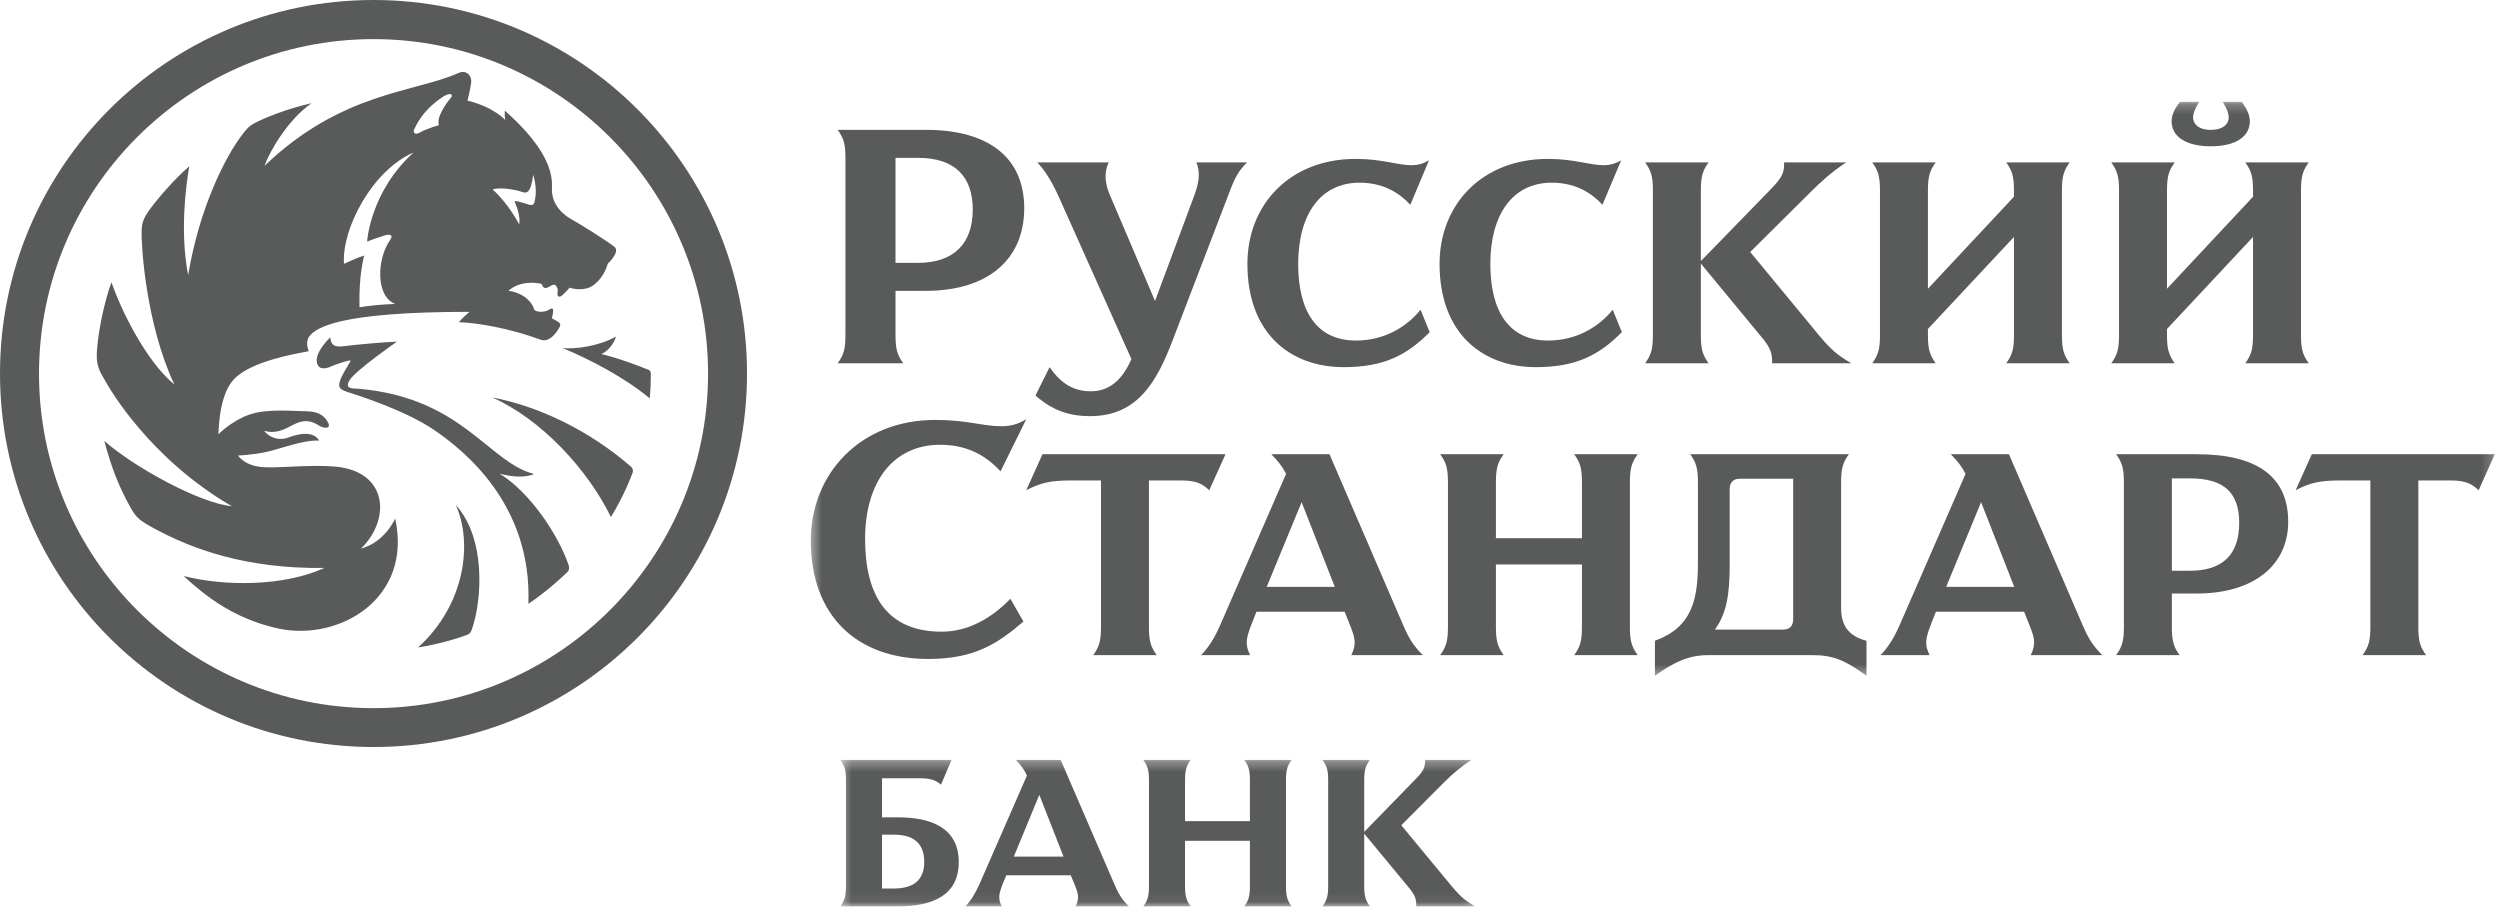
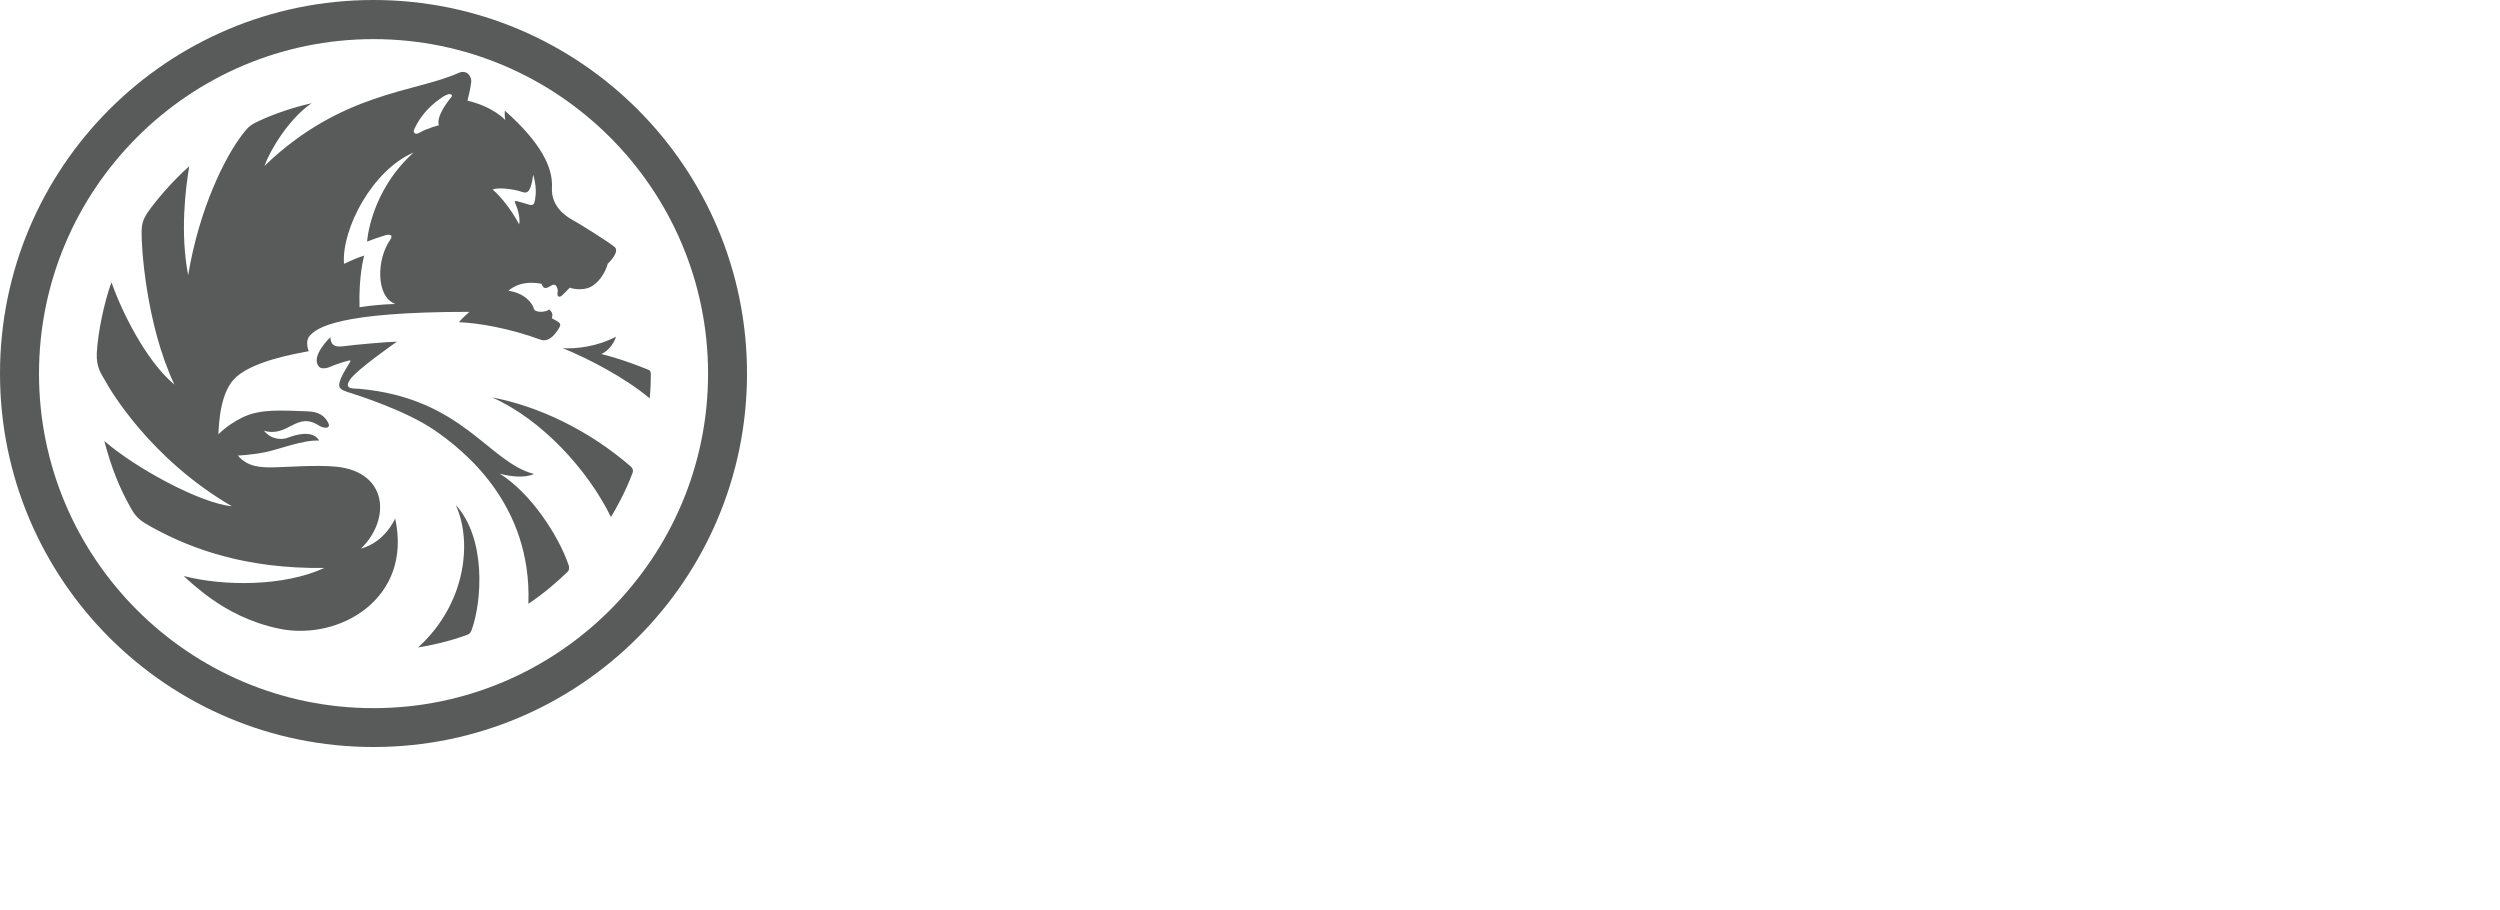
<svg xmlns="http://www.w3.org/2000/svg" xmlns:xlink="http://www.w3.org/1999/xlink" x="0" y="0" width="250px" height="91px" overflow="inherit" viewBox="0, 0, 250, 91" preserveAspectRatio="xMidYMid" font-size="0" xml:space="default" version="1.1">
  <title xml:space="default">Page 1</title>
  <desc xml:space="default">Created with Sketch.</desc>
  <defs xml:space="default">
    <polygon points="0.402,0.224 168.807,0.224 168.807,57.616 0.402,57.616" id="path-1" xml:space="default" />
    <polygon points="0.365,0.294 63.855,0.294 63.855,14.94 0.365,14.94" id="path-3" xml:space="default" />
  </defs>
  <g fill-rule="evenOdd" id="Page-1" xml:space="default" style="fill:none;">
    <g transform="translate(0, -5)" id="Artboard" xml:space="default">
      <g transform="translate(0, 5)" id="Page-1#1" xml:space="default">
        <g transform="translate(80.677, 9.96)" id="Group-3" xml:space="default">
          <mask id="mask-2" xml:space="default" style="fill:#FFFFFF;">
            <use xlink:href="#path-1" x="0" y="0" xml:space="default" />
          </mask>
          <g id="Clip-2" xml:space="default" />
-           <path d="M153.397 38.087 C151.317 38.087 150.365 38.297 148.883 39.066 L150.505 35.463 L168.807 35.463 L167.185 39.066 C166.515 38.437 165.915 38.087 164.4 38.087 L161.155 38.087 L161.155 52.717 C161.155 54.152 161.331 54.712 161.931 55.552 L155.584 55.552 C156.183 54.712 156.359 54.152 156.359 52.717 L156.359 38.087 L153.397 38.087 z M136.508 37.877 L136.508 47.116 L138.306 47.116 C141.585 47.116 143.243 45.507 143.243 42.322 C143.243 39.242 141.656 37.877 138.306 37.877 L136.508 37.877 z M139.012 35.463 C145.077 35.463 148.144 37.737 148.144 42.217 C148.144 46.592 144.654 49.392 139.012 49.392 L136.508 49.392 L136.508 52.717 C136.508 54.152 136.684 54.712 137.283 55.552 L130.936 55.552 C131.536 54.712 131.712 54.152 131.712 52.717 L131.712 38.297 C131.712 36.862 131.536 36.3 130.936 35.463 L139.012 35.463 z M113.941 48.727 L120.747 48.727 L117.432 40.257 L113.941 48.727 z M121.735 51.211 L112.918 51.211 L112.46 52.366 C111.86 53.907 111.754 54.468 112.283 55.552 L107.382 55.552 C108.192 54.712 108.758 53.767 109.321 52.473 L115.88 37.422 C115.421 36.582 115.175 36.266 114.4 35.463 L120.218 35.463 L127.552 52.473 C128.118 53.801 128.611 54.642 129.563 55.552 L122.404 55.552 C122.968 54.362 122.757 53.767 122.192 52.366 L121.735 51.211 z M92.291 46.556 C92.291 49.498 91.974 51.421 90.81 52.997 L97.652 52.997 C98.427 52.997 98.639 52.473 98.639 51.946 L98.639 37.913 L93.279 37.913 C92.573 37.913 92.291 38.401 92.291 38.926 L92.291 46.556 z M103.434 50.827 C103.434 52.473 104.069 53.627 105.973 54.117 L105.973 57.616 C103.894 56.113 102.694 55.552 100.578 55.552 L90.175 55.552 C88.236 55.552 86.755 56.217 84.815 57.616 L84.815 54.117 C88.553 52.752 89.117 49.987 89.117 46.241 L89.117 38.297 C89.117 36.862 88.941 36.3 88.342 35.463 L104.21 35.463 C103.611 36.3 103.434 36.862 103.434 38.297 L103.434 50.827 z M77.518 46.488 L68.914 46.488 L68.914 52.717 C68.914 54.152 69.09 54.712 69.69 55.552 L63.341 55.552 C63.941 54.712 64.118 54.152 64.118 52.717 L64.118 38.297 C64.118 36.862 63.941 36.3 63.341 35.463 L69.69 35.463 C69.09 36.3 68.914 36.862 68.914 38.297 L68.914 43.862 L77.518 43.862 L77.518 38.297 C77.518 36.862 77.341 36.3 76.742 35.463 L83.09 35.463 C82.49 36.3 82.313 36.862 82.313 38.297 L82.313 52.717 C82.313 54.152 82.49 54.712 83.09 55.552 L76.742 55.552 C77.341 54.712 77.518 54.152 77.518 52.717 L77.518 46.488 z M45.994 48.727 L52.801 48.727 L49.485 40.257 L45.994 48.727 z M53.788 51.211 L44.971 51.211 L44.513 52.366 C43.914 53.907 43.808 54.468 44.337 55.552 L39.435 55.552 C40.246 54.712 40.811 53.767 41.375 52.473 L47.934 37.422 C47.476 36.582 47.228 36.266 46.453 35.463 L52.272 35.463 L59.606 52.473 C60.171 53.801 60.665 54.642 61.616 55.552 L54.458 55.552 C55.022 54.362 54.811 53.767 54.246 52.366 L53.788 51.211 z M26.46 38.087 C24.379 38.087 23.428 38.297 21.946 39.066 L23.569 35.463 L41.871 35.463 L40.248 39.066 C39.579 38.437 38.979 38.087 37.463 38.087 L34.218 38.087 L34.218 52.717 C34.218 54.152 34.395 54.712 34.995 55.552 L28.647 55.552 C29.246 54.712 29.422 54.152 29.422 52.717 L29.422 38.087 L26.46 38.087 z M19.375 37.178 C17.717 35.357 15.707 34.516 13.344 34.516 C8.619 34.516 5.833 38.263 5.833 43.932 C5.833 49.498 7.949 53.208 13.485 53.208 C16.201 53.208 18.528 51.808 20.361 49.917 L21.667 52.192 C19.128 54.362 16.835 55.937 12.146 55.937 C4.987 55.937 0.402 51.598 0.402 44.108 C0.402 37.388 5.375 32.032 12.85 32.032 C16.095 32.032 17.505 32.661 19.48 32.661 C20.361 32.661 21.067 32.487 21.949 31.962 L19.375 37.178 z M139.231 0.224 C138.843 0.855 138.632 1.378 138.632 1.798 C138.632 2.36 139.089 3.024 140.394 3.024 C141.735 3.024 142.194 2.36 142.194 1.798 C142.194 1.343 141.982 0.855 141.595 0.224 L143.498 0.224 C143.815 0.645 144.309 1.414 144.309 2.149 C144.309 3.725 142.864 4.669 140.394 4.669 C137.962 4.669 136.481 3.725 136.481 2.149 C136.481 1.414 136.974 0.645 137.327 0.224 L139.231 0.224 z M144.627 9.113 C144.627 7.68 144.45 7.118 143.851 6.279 L150.198 6.279 C149.599 7.118 149.422 7.68 149.422 9.113 L149.422 23.535 C149.422 24.97 149.599 25.528 150.198 26.369 L143.851 26.369 C144.45 25.528 144.627 24.97 144.627 23.535 L144.627 13.735 L136.022 22.938 L136.022 23.535 C136.022 24.97 136.199 25.528 136.797 26.369 L130.45 26.369 C131.05 25.528 131.226 24.97 131.226 23.535 L131.226 9.113 C131.226 7.68 131.05 7.118 130.45 6.279 L136.797 6.279 C136.199 7.118 136.022 7.68 136.022 9.113 L136.022 18.913 L144.627 9.71 L144.627 9.113 z M120.72 9.113 C120.72 7.68 120.544 7.118 119.945 6.279 L126.292 6.279 C125.692 7.118 125.516 7.68 125.516 9.113 L125.516 23.535 C125.516 24.97 125.692 25.528 126.292 26.369 L119.945 26.369 C120.544 25.528 120.72 24.97 120.72 23.535 L120.72 13.735 L112.116 22.938 L112.116 23.535 C112.116 24.97 112.293 25.528 112.892 26.369 L106.544 26.369 C107.144 25.528 107.32 24.97 107.32 23.535 L107.32 9.113 C107.32 7.68 107.144 7.118 106.544 6.279 L112.892 6.279 C112.293 7.118 112.116 7.68 112.116 9.113 L112.116 18.913 L120.72 9.71 L120.72 9.113 z M89.408 16.149 L96.39 8.973 C97.589 7.75 97.766 7.258 97.73 6.279 L103.937 6.279 C102.42 7.294 101.468 8.17 100.375 9.254 L94.345 15.238 L100.904 23.185 C102.35 24.97 103.02 25.528 104.466 26.369 L96.531 26.369 C96.567 25.494 96.425 24.934 95.65 23.955 L89.408 16.395 L89.408 23.535 C89.408 24.97 89.584 25.528 90.183 26.369 L83.836 26.369 C84.436 25.528 84.612 24.97 84.612 23.535 L84.612 9.113 C84.612 7.68 84.436 7.118 83.836 6.279 L90.183 6.279 C89.584 7.118 89.408 7.68 89.408 9.113 L89.408 16.149 z M72.906 26.755 C67.547 26.755 63.279 23.359 63.279 16.431 C63.279 10.444 67.581 5.929 74.105 5.929 C76.75 5.929 78.302 6.559 79.642 6.559 C80.276 6.559 80.771 6.453 81.441 6.069 L79.571 10.514 C78.548 9.428 76.997 8.31 74.494 8.31 C70.579 8.31 68.357 11.495 68.357 16.431 C68.357 21.05 70.12 24.095 74.141 24.095 C76.928 24.095 79.184 22.764 80.594 21.014 L81.511 23.255 C79.219 25.564 76.928 26.755 72.906 26.755 z M53.69 26.755 C48.33 26.755 44.063 23.359 44.063 16.431 C44.063 10.444 48.365 5.929 54.889 5.929 C57.534 5.929 59.086 6.559 60.426 6.559 C61.06 6.559 61.554 6.453 62.225 6.069 L60.355 10.514 C59.332 9.428 57.781 8.31 55.277 8.31 C51.362 8.31 49.142 11.495 49.142 16.431 C49.142 21.05 50.904 24.095 54.924 24.095 C57.71 24.095 59.968 22.764 61.377 21.014 L62.294 23.255 C60.002 25.564 57.71 26.755 53.69 26.755 z M32.464 25.949 L25.164 9.64 C24.423 8.03 23.754 7.014 23.049 6.279 L30.207 6.279 C29.678 7.294 29.854 8.449 30.278 9.464 L34.827 20.138 L38.811 9.428 C39.164 8.415 39.411 7.294 38.953 6.279 L44.03 6.279 C43.184 7.118 42.796 7.82 42.268 9.254 L36.59 24.06 C35.039 28.118 33.134 31.654 28.337 31.654 C26.152 31.654 24.494 31.025 22.872 29.589 L24.282 26.755 C25.199 28.084 26.399 29.169 28.409 29.169 C30.243 29.169 31.546 28.05 32.464 25.949 z M11.132 5.825 L8.875 5.825 L8.875 16.325 L11.132 16.325 C14.694 16.325 16.598 14.4 16.598 11.005 C16.598 7.68 14.798 5.825 11.132 5.825 z M3.867 5.859 C3.867 4.424 3.69 3.865 3.09 3.024 L11.907 3.024 C18.219 3.024 21.746 5.825 21.746 10.864 C21.746 16.01 18.079 19.125 11.907 19.125 L8.875 19.125 L8.875 23.535 C8.875 24.97 9.051 25.528 9.65 26.369 L3.09 26.369 C3.69 25.528 3.867 24.97 3.867 23.535 L3.867 5.859 z" id="Fill-1" xml:space="default" mask="url(#mask-2)" style="fill:#585B5A;" />
        </g>
-         <path d="M34.398 26.384 C34.771 26.207 35.758 25.749 36.419 25.557 C36.419 25.557 35.851 27.52 35.953 30.724 C37.062 30.549 38.195 30.44 39.532 30.396 C37.558 29.667 37.666 25.921 39.003 24.008 C39.392 23.45 38.941 23.395 38.436 23.553 C37.772 23.764 37.357 23.907 36.708 24.157 C36.708 24.157 37.011 19.174 41.357 15.252 C37.251 17.009 34.154 22.868 34.398 26.384 M53.322 17.468 C53.065 19.427 52.634 19.338 52.179 19.183 C51.343 18.899 49.844 18.718 49.259 18.946 C50.85 20.339 51.917 22.441 51.917 22.441 C52.067 21.745 51.691 20.686 51.524 20.317 C51.396 20.037 51.542 20.08 51.87 20.166 C52.076 20.217 52.543 20.348 52.785 20.432 C53.374 20.64 53.443 20.365 53.511 19.916 C53.601 19.401 53.656 18.625 53.322 17.468 M44.344 9.645 C43.303 10.327 42.149 11.319 41.411 12.952 C41.284 13.223 41.494 13.523 41.903 13.292 C42.794 12.788 43.885 12.528 43.885 12.528 C43.624 11.686 44.649 10.293 45.134 9.712 C45.283 9.537 45.144 9.162 44.344 9.645 M60.781 26.36 C60.337 27.88 59.35 28.645 58.762 28.814 C57.804 29.088 56.972 28.767 56.972 28.767 C56.735 29.023 56.477 29.298 56.263 29.493 C55.884 29.851 55.722 29.59 55.748 29.372 C55.775 29.149 55.818 28.925 55.66 28.657 C55.404 28.23 55.097 28.645 54.682 28.782 C54.279 28.915 54.161 28.384 54.161 28.384 C51.909 27.932 50.85 29.079 50.85 29.079 C52.484 29.304 53.259 30.346 53.384 30.868 C53.479 31.267 54.486 31.267 54.928 30.956 C55.04 30.877 55.347 30.716 55.319 31.124 C55.309 31.284 55.268 31.512 55.181 31.824 C55.948 32.243 56.177 32.329 55.932 32.754 C55.053 34.283 54.283 34.045 54.08 33.974 C50.852 32.799 47.8 32.295 45.898 32.219 C46.146 31.869 46.944 31.184 46.944 31.184 C33.836 31.184 31.624 32.77 30.936 33.629 C30.479 34.207 30.876 35.116 30.876 35.116 C29.31 35.415 25.42 36.11 23.63 37.69 C22.021 39.111 21.897 42.269 21.838 43.431 C22.567 42.71 23.455 42.12 24.289 41.722 C26.056 40.88 28.117 41.04 30.786 41.135 C31.905 41.173 32.481 41.612 32.814 42.269 C33.151 42.93 32.344 42.847 31.889 42.554 C29.642 41.098 28.822 43.786 26.398 43.071 C27.148 43.997 28.197 43.99 28.778 43.772 C31.195 42.858 31.785 43.824 31.912 44.059 C30.344 43.97 27.896 44.922 26.694 45.182 C25.205 45.507 23.789 45.553 23.789 45.553 C24.766 46.737 26.189 46.737 27.221 46.737 C28.267 46.737 31.628 46.464 33.634 46.67 C38.785 47.193 39.099 51.936 36.097 54.861 C38.543 54.192 39.516 51.844 39.516 51.844 C41.282 59.867 33.921 64.117 27.919 62.87 C25.004 62.266 22.685 60.998 21.037 59.811 C19.74 58.879 18.704 57.913 18.369 57.601 C22.338 58.625 28.322 58.679 32.434 56.796 C24.536 56.899 19.177 54.87 15.482 52.881 C13.979 52.071 13.63 51.772 13.096 50.829 C11.924 48.748 11.168 46.861 10.43 44.095 C13.48 46.763 20.002 50.328 23.182 50.622 C14.998 45.869 10.971 38.905 10.553 38.131 C10.209 37.49 9.601 36.817 9.679 35.294 C9.786 33.267 10.407 30.251 11.144 28.23 C12.116 31.014 14.558 36.062 17.439 38.457 C14.549 32.313 14.107 24.385 14.162 23.028 C14.187 22.409 14.304 21.902 14.834 21.146 C15.551 20.121 17.223 18.114 18.926 16.623 C18.558 18.816 17.996 23.251 18.815 27.516 C19.931 20.832 22.495 15.698 24.259 13.42 C24.626 12.948 24.868 12.608 25.53 12.273 C26.321 11.868 28.536 10.901 31.163 10.32 C28.904 11.869 27.046 14.94 26.443 16.597 C34.129 9.188 41.522 9.244 45.845 7.298 C46.699 6.916 47.179 7.654 47.124 8.201 C47.047 8.899 46.749 10.062 46.749 10.062 C49.396 10.705 50.526 12.003 50.526 12.003 C50.439 11.658 50.484 11.061 50.484 11.061 C54.106 14.283 55.305 16.753 55.194 18.764 C55.097 20.58 56.493 21.581 57.241 21.986 C57.98 22.388 60.913 24.227 61.465 24.701 C61.905 25.077 61.267 25.919 60.781 26.36 M49.966 47.365 C50.986 47.646 52.447 47.839 53.402 47.398 C48.819 46.222 46.263 39.794 35.882 38.876 C35.372 38.831 34.341 38.965 34.989 37.98 C35.632 36.985 39.691 34.168 39.691 34.168 C38.908 34.168 35.423 34.473 34.376 34.619 C33.334 34.765 33.08 34.418 33.037 33.723 C33.037 33.723 30.936 35.697 31.936 36.705 C32.092 36.856 32.539 36.907 33.08 36.655 C33.562 36.443 34.459 36.146 34.936 36.045 C35.008 36.031 35.084 36.07 35.025 36.163 C34.791 36.542 34.19 37.524 34.03 37.992 C33.836 38.599 33.788 38.9 34.728 39.19 C35.663 39.492 40.437 40.986 43.377 42.971 C46.288 44.958 53.217 50.354 52.838 60.382 C54.509 59.262 55.891 58.023 56.756 57.185 C56.963 56.987 56.916 56.666 56.875 56.547 C55.875 53.583 53.078 49.295 49.966 47.365 M65.084 37.4 C65.082 37.098 64.938 37.016 64.865 36.988 C61.985 35.809 60.135 35.405 60.135 35.405 C60.945 35.048 61.477 34.158 61.59 33.67 C59.82 34.628 57.598 34.92 56.273 34.815 C58.949 35.91 62.508 37.774 64.973 39.838 C65.06 38.917 65.089 37.985 65.084 37.4 M63.057 46.631 C58.9 43.035 53.884 40.621 49.2 39.74 C54.065 41.873 58.736 46.883 61.094 51.702 C61.584 50.906 62.559 49.178 63.265 47.265 C63.367 46.95 63.182 46.741 63.057 46.631 M45.574 50.492 C48.622 53.835 48.207 60.056 47.185 62.938 C47.134 63.084 47.049 63.381 46.694 63.492 C44.946 64.141 42.912 64.582 41.803 64.749 C46.563 60.437 47.277 54.214 45.574 50.492 M37.351 0 C16.722 0 0 16.723 0 37.352 C0 57.98 16.722 74.701 37.351 74.701 C57.98 74.701 74.701 57.98 74.701 37.352 C74.701 16.723 57.98 0 37.351 0 M37.351 70.815 C18.904 70.815 3.9 55.813 3.9 37.369 C3.9 18.917 18.904 3.912 37.351 3.912 C55.798 3.912 70.806 18.917 70.806 37.369 C70.806 55.813 55.798 70.817 37.351 70.815" id="Fill-4" xml:space="default" style="fill:#585B5A;" />
+         <path d="M34.398 26.384 C34.771 26.207 35.758 25.749 36.419 25.557 C36.419 25.557 35.851 27.52 35.953 30.724 C37.062 30.549 38.195 30.44 39.532 30.396 C37.558 29.667 37.666 25.921 39.003 24.008 C39.392 23.45 38.941 23.395 38.436 23.553 C37.772 23.764 37.357 23.907 36.708 24.157 C36.708 24.157 37.011 19.174 41.357 15.252 C37.251 17.009 34.154 22.868 34.398 26.384 M53.322 17.468 C53.065 19.427 52.634 19.338 52.179 19.183 C51.343 18.899 49.844 18.718 49.259 18.946 C50.85 20.339 51.917 22.441 51.917 22.441 C52.067 21.745 51.691 20.686 51.524 20.317 C51.396 20.037 51.542 20.08 51.87 20.166 C52.076 20.217 52.543 20.348 52.785 20.432 C53.374 20.64 53.443 20.365 53.511 19.916 C53.601 19.401 53.656 18.625 53.322 17.468 M44.344 9.645 C43.303 10.327 42.149 11.319 41.411 12.952 C41.284 13.223 41.494 13.523 41.903 13.292 C42.794 12.788 43.885 12.528 43.885 12.528 C43.624 11.686 44.649 10.293 45.134 9.712 C45.283 9.537 45.144 9.162 44.344 9.645 M60.781 26.36 C60.337 27.88 59.35 28.645 58.762 28.814 C57.804 29.088 56.972 28.767 56.972 28.767 C56.735 29.023 56.477 29.298 56.263 29.493 C55.884 29.851 55.722 29.59 55.748 29.372 C55.775 29.149 55.818 28.925 55.66 28.657 C55.404 28.23 55.097 28.645 54.682 28.782 C54.279 28.915 54.161 28.384 54.161 28.384 C51.909 27.932 50.85 29.079 50.85 29.079 C52.484 29.304 53.259 30.346 53.384 30.868 C53.479 31.267 54.486 31.267 54.928 30.956 C55.309 31.284 55.268 31.512 55.181 31.824 C55.948 32.243 56.177 32.329 55.932 32.754 C55.053 34.283 54.283 34.045 54.08 33.974 C50.852 32.799 47.8 32.295 45.898 32.219 C46.146 31.869 46.944 31.184 46.944 31.184 C33.836 31.184 31.624 32.77 30.936 33.629 C30.479 34.207 30.876 35.116 30.876 35.116 C29.31 35.415 25.42 36.11 23.63 37.69 C22.021 39.111 21.897 42.269 21.838 43.431 C22.567 42.71 23.455 42.12 24.289 41.722 C26.056 40.88 28.117 41.04 30.786 41.135 C31.905 41.173 32.481 41.612 32.814 42.269 C33.151 42.93 32.344 42.847 31.889 42.554 C29.642 41.098 28.822 43.786 26.398 43.071 C27.148 43.997 28.197 43.99 28.778 43.772 C31.195 42.858 31.785 43.824 31.912 44.059 C30.344 43.97 27.896 44.922 26.694 45.182 C25.205 45.507 23.789 45.553 23.789 45.553 C24.766 46.737 26.189 46.737 27.221 46.737 C28.267 46.737 31.628 46.464 33.634 46.67 C38.785 47.193 39.099 51.936 36.097 54.861 C38.543 54.192 39.516 51.844 39.516 51.844 C41.282 59.867 33.921 64.117 27.919 62.87 C25.004 62.266 22.685 60.998 21.037 59.811 C19.74 58.879 18.704 57.913 18.369 57.601 C22.338 58.625 28.322 58.679 32.434 56.796 C24.536 56.899 19.177 54.87 15.482 52.881 C13.979 52.071 13.63 51.772 13.096 50.829 C11.924 48.748 11.168 46.861 10.43 44.095 C13.48 46.763 20.002 50.328 23.182 50.622 C14.998 45.869 10.971 38.905 10.553 38.131 C10.209 37.49 9.601 36.817 9.679 35.294 C9.786 33.267 10.407 30.251 11.144 28.23 C12.116 31.014 14.558 36.062 17.439 38.457 C14.549 32.313 14.107 24.385 14.162 23.028 C14.187 22.409 14.304 21.902 14.834 21.146 C15.551 20.121 17.223 18.114 18.926 16.623 C18.558 18.816 17.996 23.251 18.815 27.516 C19.931 20.832 22.495 15.698 24.259 13.42 C24.626 12.948 24.868 12.608 25.53 12.273 C26.321 11.868 28.536 10.901 31.163 10.32 C28.904 11.869 27.046 14.94 26.443 16.597 C34.129 9.188 41.522 9.244 45.845 7.298 C46.699 6.916 47.179 7.654 47.124 8.201 C47.047 8.899 46.749 10.062 46.749 10.062 C49.396 10.705 50.526 12.003 50.526 12.003 C50.439 11.658 50.484 11.061 50.484 11.061 C54.106 14.283 55.305 16.753 55.194 18.764 C55.097 20.58 56.493 21.581 57.241 21.986 C57.98 22.388 60.913 24.227 61.465 24.701 C61.905 25.077 61.267 25.919 60.781 26.36 M49.966 47.365 C50.986 47.646 52.447 47.839 53.402 47.398 C48.819 46.222 46.263 39.794 35.882 38.876 C35.372 38.831 34.341 38.965 34.989 37.98 C35.632 36.985 39.691 34.168 39.691 34.168 C38.908 34.168 35.423 34.473 34.376 34.619 C33.334 34.765 33.08 34.418 33.037 33.723 C33.037 33.723 30.936 35.697 31.936 36.705 C32.092 36.856 32.539 36.907 33.08 36.655 C33.562 36.443 34.459 36.146 34.936 36.045 C35.008 36.031 35.084 36.07 35.025 36.163 C34.791 36.542 34.19 37.524 34.03 37.992 C33.836 38.599 33.788 38.9 34.728 39.19 C35.663 39.492 40.437 40.986 43.377 42.971 C46.288 44.958 53.217 50.354 52.838 60.382 C54.509 59.262 55.891 58.023 56.756 57.185 C56.963 56.987 56.916 56.666 56.875 56.547 C55.875 53.583 53.078 49.295 49.966 47.365 M65.084 37.4 C65.082 37.098 64.938 37.016 64.865 36.988 C61.985 35.809 60.135 35.405 60.135 35.405 C60.945 35.048 61.477 34.158 61.59 33.67 C59.82 34.628 57.598 34.92 56.273 34.815 C58.949 35.91 62.508 37.774 64.973 39.838 C65.06 38.917 65.089 37.985 65.084 37.4 M63.057 46.631 C58.9 43.035 53.884 40.621 49.2 39.74 C54.065 41.873 58.736 46.883 61.094 51.702 C61.584 50.906 62.559 49.178 63.265 47.265 C63.367 46.95 63.182 46.741 63.057 46.631 M45.574 50.492 C48.622 53.835 48.207 60.056 47.185 62.938 C47.134 63.084 47.049 63.381 46.694 63.492 C44.946 64.141 42.912 64.582 41.803 64.749 C46.563 60.437 47.277 54.214 45.574 50.492 M37.351 0 C16.722 0 0 16.723 0 37.352 C0 57.98 16.722 74.701 37.351 74.701 C57.98 74.701 74.701 57.98 74.701 37.352 C74.701 16.723 57.98 0 37.351 0 M37.351 70.815 C18.904 70.815 3.9 55.813 3.9 37.369 C3.9 18.917 18.904 3.912 37.351 3.912 C55.798 3.912 70.806 18.917 70.806 37.369 C70.806 55.813 55.798 70.817 37.351 70.815" id="Fill-4" xml:space="default" style="fill:#585B5A;" />
        <g transform="translate(83.665, 75.697)" id="Group-8" xml:space="default">
          <mask id="mask-4" xml:space="default" style="fill:#FFFFFF;">
            <use xlink:href="#path-3" x="0" y="0" xml:space="default" />
          </mask>
          <g id="Clip-7" xml:space="default" />
-           <path d="M52.757 7.491 L57.856 2.257 C58.732 1.366 58.86 1.007 58.835 0.294 L63.47 0.294 C62.362 1.033 61.615 1.672 60.817 2.463 L56.465 6.826 L61.255 12.62 C62.31 13.92 62.8 14.329 63.855 14.941 L57.959 14.941 C57.985 14.303 57.881 13.895 57.315 13.181 L52.757 7.667 L52.757 12.875 C52.757 13.92 52.886 14.329 53.324 14.941 L48.584 14.941 C49.023 14.329 49.152 13.92 49.152 12.875 L49.152 2.362 C49.152 1.313 49.023 0.906 48.584 0.294 L53.324 0.294 C52.886 0.906 52.757 1.313 52.757 2.362 L52.757 7.491 z M41.327 8.384 L34.838 8.384 L34.838 12.875 C34.838 13.92 34.966 14.329 35.405 14.941 L30.665 14.941 C31.103 14.329 31.233 13.92 31.233 12.875 L31.233 2.362 C31.233 1.313 31.103 0.906 30.665 0.294 L35.405 0.294 C34.966 0.906 34.838 1.313 34.838 2.362 L34.838 6.418 L41.327 6.418 L41.327 2.362 C41.327 1.313 41.199 0.906 40.761 0.294 L45.498 0.294 C45.061 0.906 44.932 1.313 44.932 2.362 L44.932 12.875 C44.932 13.92 45.061 14.329 45.498 14.941 L40.761 14.941 C41.199 14.329 41.327 13.92 41.327 12.875 L41.327 8.384 z M17.717 9.964 L22.688 9.964 L20.267 3.79 L17.717 9.964 z M23.409 11.829 L16.97 11.829 L16.636 12.62 C16.198 13.742 16.121 14.151 16.507 14.941 L12.877 14.941 C13.468 14.329 13.855 13.639 14.293 12.695 L19.031 1.85 C18.696 1.188 18.49 0.881 17.924 0.294 L22.404 0.294 L27.761 12.695 C28.172 13.665 28.533 14.278 29.229 14.941 L23.898 14.941 C24.309 14.073 24.156 13.639 23.743 12.62 L23.409 11.829 z M5.696 13.155 C7.524 13.155 8.76 12.441 8.76 10.5 C8.76 8.51 7.549 7.77 5.721 7.77 L4.536 7.77 L4.536 13.155 L5.696 13.155 z M0.365 14.941 C0.803 14.329 0.931 13.92 0.931 12.875 L0.931 2.362 C0.931 1.313 0.803 0.906 0.365 0.294 L11.49 0.294 L10.432 2.77 C9.969 2.362 9.455 2.132 8.347 2.132 L4.536 2.132 L4.536 6.035 L6.133 6.035 C9.634 6.035 12.211 7.211 12.211 10.5 C12.211 13.819 9.634 14.941 6.133 14.941 L0.365 14.941 z" id="Fill-6" xml:space="default" mask="url(#mask-4)" style="fill:#585B5A;" />
        </g>
      </g>
    </g>
  </g>
</svg>